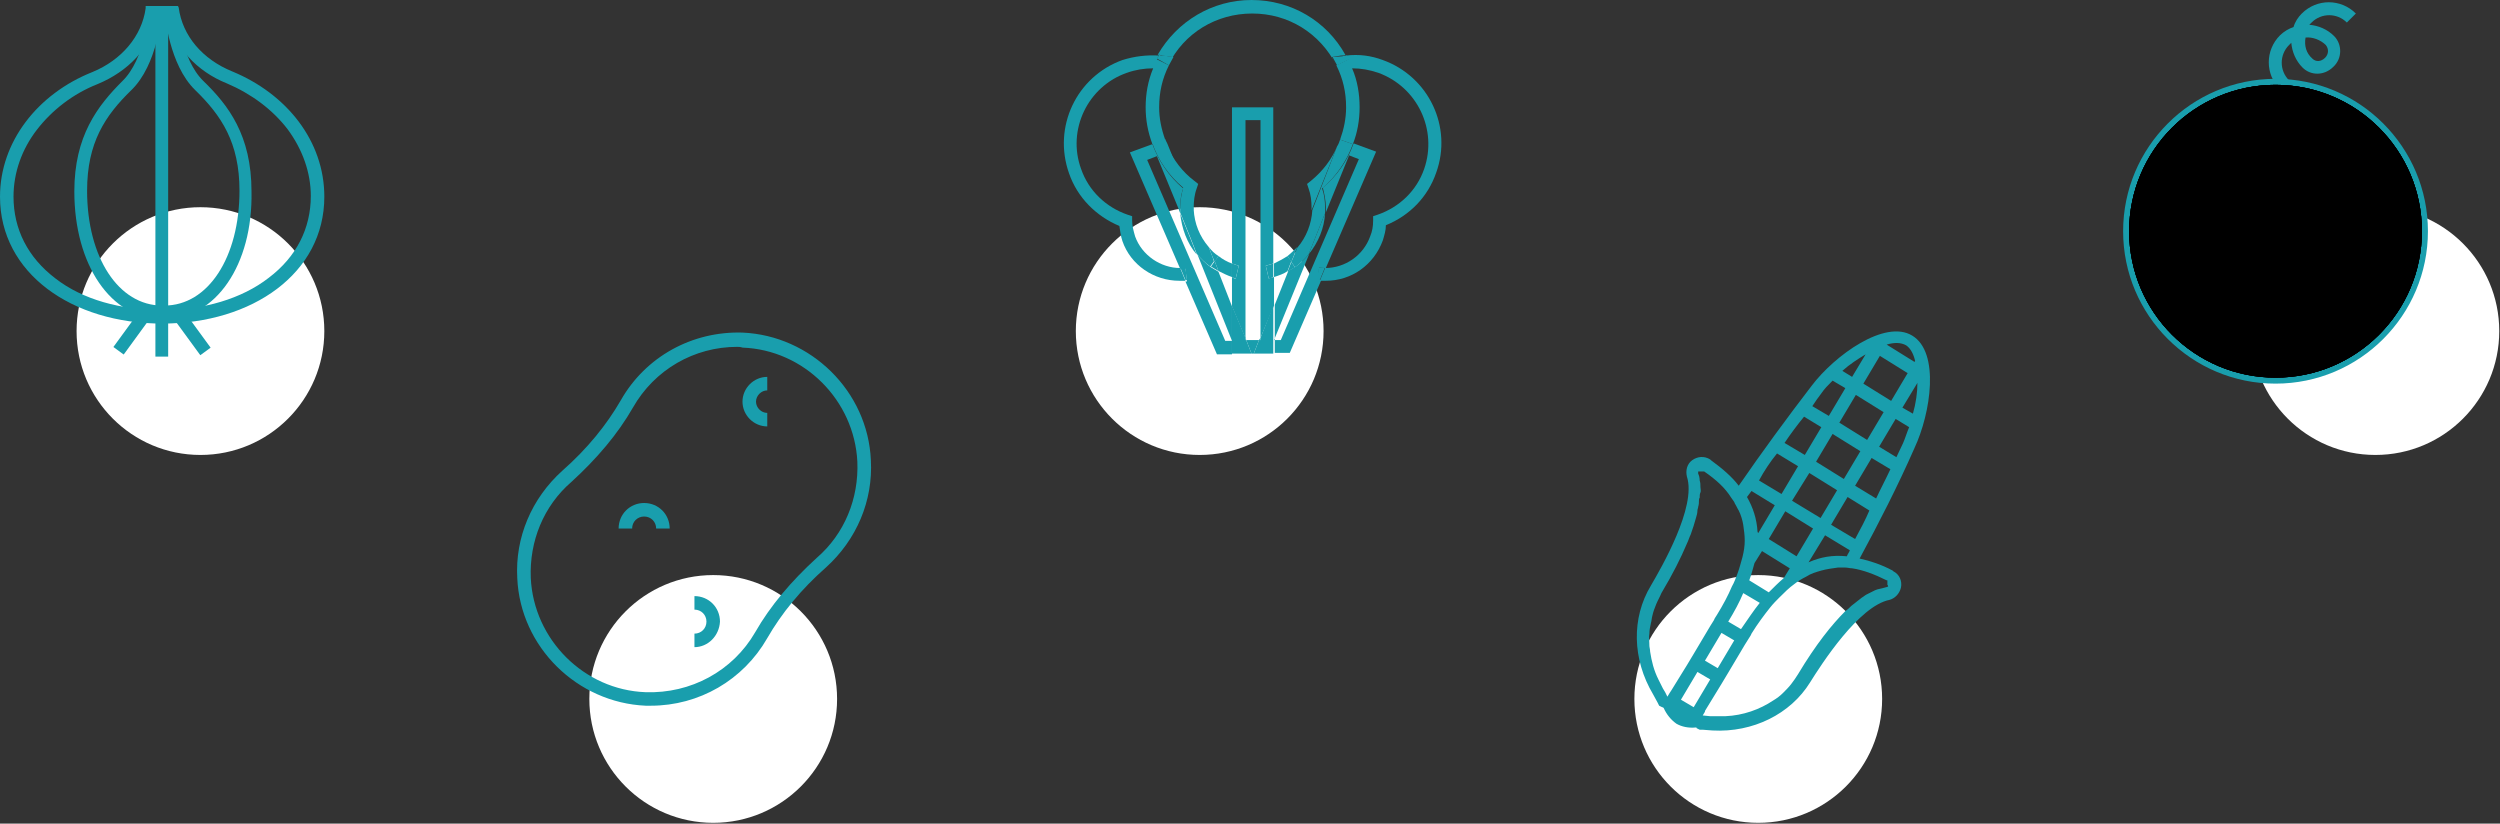
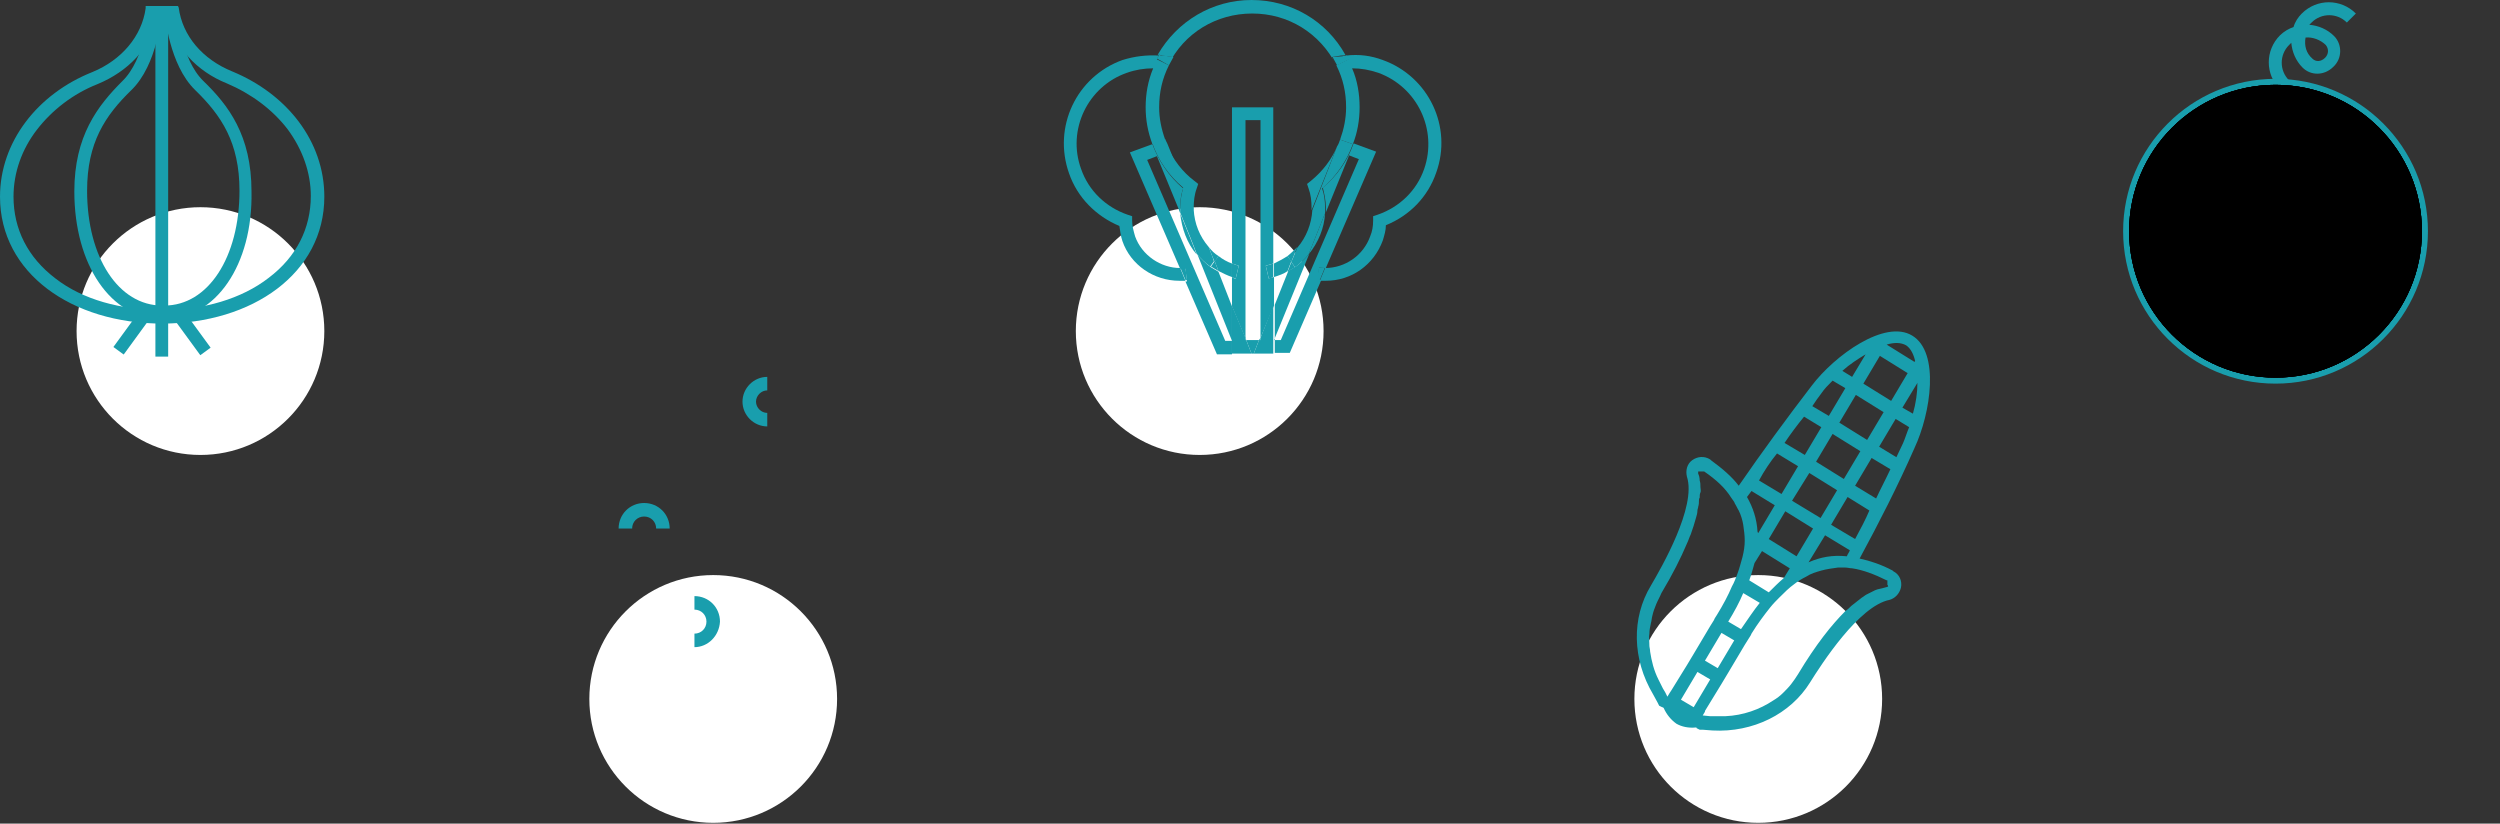
<svg xmlns="http://www.w3.org/2000/svg" enable-background="new 0 0 333 109.7" viewBox="0 0 333 109.7">
  <rect x="0" y="0" width="333" height="109.7" fill="#333333" stroke="none" />
  <clipPath id="a">
    <circle cx="303.1" cy="30.8" r="19.5" />
  </clipPath>
  <clipPath id="b" clip-path="url(#a)">
    <circle cx="303.1" cy="30.8" r="19.5" />
  </clipPath>
  <circle cx="234.2" cy="93.1" fill="#fff" r="16.5" />
  <path d="m253.2 78.3c.2-.9-.2-1.8-1-2.2 0 0-.1-.1-.1-.1-1.5-.8-3-1.3-4.4-1.6 2.6-4.8 5.1-9.7 7.3-14.7 2.2-4.7 3.4-12.8-.3-15-3.6-2.2-10.3 2.6-13.4 6.7-3.3 4.3-6.6 8.8-9.7 13.3-.9-1.2-2.2-2.3-3.7-3.4 0 0-.1-.1-.1-.1-.8-.5-1.7-.4-2.4.1s-.9 1.4-.7 2.2c1.3 4-3.4 12.1-4.8 14.5-2.6 4.3-2.5 9.8.3 14.5l.6 1.1.2.4.4.2c.1 0 .2.1.2.1.4.9 1 1.6 1.7 2.1.7.4 1.6.6 2.6.5 0 0 .1 0 .1.1l.4.2h.4l1.3.1c5.4.3 10.4-2.2 13-6.4 1.5-2.4 6.5-10.2 10.6-11 .7-.2 1.3-.8 1.5-1.6zm-19.1-7.5c-.1-1.7-.6-3.2-1.4-4.6.2-.3.4-.5.6-.8l3.1 1.9-2.2 3.7c-.1-.1-.1-.2-.1-.2zm2.6-10.4 2.8 1.7-2.2 3.7-3-1.8c.7-1.3 1.5-2.5 2.4-3.6zm3.6-4.9 2.3 1.4-2.2 3.7-2.7-1.6c.8-1.2 1.7-2.4 2.6-3.5zm2.3-3.1c.4-.6.9-1.1 1.5-1.7l1.7 1-2.2 3.7-2.2-1.3c.4-.6.8-1.2 1.2-1.7zm12.5-4.3-.1.1-3.7-2.3c1-.3 1.9-.3 2.6.1.6.4 1 1.2 1.2 2.1zm-1.6 10.9c-.3.6-.6 1.3-.9 1.9l-2.3-1.4 2.2-3.7 1.8 1.1c-.3.7-.5 1.4-.8 2.1zm-3.6 7.4-2.8-1.7 2.2-3.7 2.5 1.5c-.6 1.3-1.3 2.6-1.9 3.9zm-2.8 5.4-3.2-1.9 2.2-3.7 2.9 1.8c-.5 1.2-1.2 2.5-1.9 3.8zm-7.8 2.3-3.7-2.3 2.2-3.7 3.7 2.3zm-1.7 2.9c-.7.6-1.3 1.2-2 1.9l-2.6-1.6c.3-.8.5-1.6.7-2.3l1-1.6 3.7 2.3zm-5.7 6.8-1.7-1c.8-1.3 1.5-2.6 2-3.8l2.2 1.3c-.8 1-1.6 2.2-2.5 3.5zm-3.1 5.2-1.7-1 2.2-3.7 1.7 1zm-3.2 5.2-1.7-1 2.2-3.7 1.7 1zm13.1-27.5 2.3-3.7 3.7 2.3-2.2 3.7zm5.4-8.9 3.7 2.3-2.2 3.7-3.7-2.3zm3.1-5.2 3.7 2.3-2.2 3.7-3.7-2.3zm3.2-5.2 3.7 2.3-2.2 3.7-3.7-2.3zm3 6.9 2-3.3c0 1.3-.2 2.7-.6 4.1zm-6.7-4.1-1.3-.8c1-.9 2.1-1.6 3.1-2.2zm-5.8 24.7 2.2-3.6 3.3 2c-.1.3-.3.5-.4.8-1.9-.2-3.5.1-5.1.8zm-21.2 11.1c0-.6-.1-1.1 0-1.6 0-.5.1-.9.2-1.4.1-.3.1-.7.2-1 .1-.5.3-1 .5-1.5s.5-1 .7-1.5c1.5-2.5 2.6-4.7 3.4-6.6.2-.4.3-.8.5-1.2.3-.8.5-1.5.7-2.2.1-.3.2-.7.2-1 0-.2.1-.3.1-.5.1-.3.1-.6.1-.8 0-.1 0-.3.1-.4 0-.3 0-.5.1-.7s0-.5 0-.7c0-.3 0-.6-.1-.9 0-.4-.1-.7-.2-.9v-.1-.1s0 0 0-.1h.1.1.1.1.1.1.1.1c1.6 1.1 2.8 2.2 3.6 3.5.2.3.4.5.5.8.2.3.3.6.5.9.3.6.5 1.3.6 1.9.1.7.2 1.4.2 2.1s-.1 1.4-.3 2.2c-.2.7-.4 1.5-.7 2.3-.2.5-.4 1.1-.7 1.6-.5 1.2-1.2 2.5-2 3.8-.1.2-.3.4-.4.7l-.5.8-2.2 3.7-.9 1.5-2.1 3.4-.2.3-.3.5-.3-.6-.3-.5c-.2-.4-.4-.8-.6-1.2-.6-1.2-.9-2.4-1.1-3.7 0-.3-.1-.6-.1-.8zm31.8-7.9s-.1.1 0 0c-.1.1-.1.1 0 0-.1.1-.2.1-.2.1-.4.1-.7.2-1.2.3-.1 0-.2.1-.3.1-.4.2-.8.4-1.2.6-.2.1-.4.3-.6.4-.4.3-.9.7-1.4 1.1-.2.2-.5.5-.8.7-1.8 1.8-3.9 4.4-6.3 8.4-.3.5-.6.9-.9 1.3s-.7.8-1.1 1.2-.8.7-1.3 1c-1.8 1.2-4 2-6.4 2.1-.6 0-1.1 0-1.7 0h-.3l-1-.1.3-.5v-.1l2.2-3.6.9-1.5 2.2-3.7.5-.8c.1-.2.3-.4.4-.7.8-1.3 1.7-2.5 2.5-3.5.4-.5.8-.9 1.2-1.3.7-.7 1.3-1.3 2-1.8.5-.4 1-.7 1.6-1 .6-.4 1.3-.6 2-.8s1.5-.3 2.2-.4h1c.3 0 .6.1.9.1 1.4.2 3 .8 4.6 1.6h.1v.1.1.1.1.1.1c.1.1.1.2.1.2z" fill="#199ead" />
  <circle cx="26.7" cy="44.1" fill="#fff" r="16.5" />
  <path d="m22.3 2.5c1 3.8 3.9 7 7.9 8.6 3.3 1.4 6.1 3.5 8.1 6.1 2 2.7 3.1 5.8 3.1 8.9 0 4.3-1.9 8.1-5.6 10.9-3.6 2.8-8.7 4.3-14.2 4.3s-10.6-1.4-14.2-4.2c-3.7-2.8-5.6-6.6-5.6-10.9 0-3.2 1.1-6.3 3.1-8.9s4.8-4.8 8.1-6.1c4.1-1.7 7-4.8 7.9-8.6h1.4m1.4-1.8h-4.3v.3c-.5 3.7-3.2 6.9-7.1 8.5-7.3 2.9-12.3 9.3-12.3 16.6 0 10.2 9.6 16.9 21.6 16.9s21.6-6.7 21.6-16.9c0-7.4-5-13.7-12.3-16.7-3.9-1.6-6.6-4.7-7.1-8.5z" fill="#199ead" />
  <path d="m21.6 42.5c-6.8 0-11.7-7.2-11.7-17 0-7.4 3.1-11.4 6.4-14.7 3-2.9 3.5-9.1 3.5-9.2 0-.5.5-.8.9-.8.5 0 .8.5.8.9 0 .3-.5 6.9-4 10.3s-5.9 7-5.9 13.4c0 8.9 4.2 15.3 10 15.3.5 0 .9.4.9.9s-.5.9-.9.9z" fill="#199ead" />
  <path d="m21.9 42.5c-.5 0-.9-.4-.9-.9s.4-.9.9-.9c5.8 0 10-6.4 10-15.3 0-6.4-2.4-10-5.9-13.4s-4-10-4.1-10.3c0-.5.3-.9.8-.9s.9.3.9.8c0 .1.5 6.3 3.5 9.2 3.3 3.2 6.4 7.2 6.4 14.7.2 9.8-4.8 17-11.6 17z" fill="#199ead" />
  <path d="m14.7 43.8h5.3v1.7h-5.3z" fill="#199ead" transform="matrix(.589 -.808 .808 .589 -28.945 32.301)" />
  <path d="m24.9 42h1.7v5.3h-1.7z" fill="#199ead" transform="matrix(.808 -.59 .59 .808 -21.346 23.785)" />
  <path d="m20.7 42.5h1.7v5h-1.7z" fill="#199ead" />
  <path d="m20.7 1.6h1.7v39.9h-1.7z" fill="#199ead" />
  <circle cx="95" cy="93.1" fill="#fff" r="16.5" />
-   <path d="m86.7 94c-.2 0-.5 0-.7 0-9.1-.4-16.7-7.8-17.1-17-.3-5.4 1.9-10.6 6-14.3 3.3-2.9 5.9-6.1 7.8-9.4 3.3-5.8 9.5-9.2 16.2-9 9.1.4 16.7 7.8 17.1 17 .3 5.4-1.9 10.6-6 14.3-3.3 2.9-5.9 6.1-7.8 9.4-3.2 5.6-9.1 9-15.5 9zm11.5-47.8c-5.7 0-11 3-13.9 8.1-2 3.5-4.8 6.8-8.2 9.9-3.7 3.2-5.6 7.9-5.4 12.8.4 8.2 7.1 14.9 15.3 15.2 6 .2 11.6-2.8 14.6-8 2-3.5 4.8-6.8 8.2-9.9 3.7-3.2 5.6-7.9 5.4-12.8-.4-8.2-7.1-14.9-15.3-15.2-.3-.1-.5-.1-.7-.1z" fill="#199ead" />
  <path d="m102.2 56.8c-1.8 0-3.3-1.5-3.3-3.3s1.5-3.3 3.3-3.3v1.8c-.8 0-1.5.7-1.5 1.5s.7 1.5 1.5 1.5z" fill="#199ead" />
  <path d="m89.2 70.4h-1.8c0-.9-.7-1.6-1.6-1.6s-1.6.7-1.6 1.6h-1.8c0-1.9 1.5-3.4 3.4-3.4s3.4 1.5 3.4 3.4z" fill="#199ead" />
  <path d="m92.5 86.2v-1.8c.9 0 1.6-.7 1.6-1.6s-.7-1.6-1.6-1.6v-1.8c1.9 0 3.4 1.5 3.4 3.4-.1 1.9-1.6 3.4-3.4 3.4z" fill="#199ead" />
-   <circle cx="316.4" cy="44.1" fill="#fff" r="16.5" />
  <path d="m303.1 51.1c-11.2 0-20.3-9.1-20.3-20.3s9.1-20.3 20.3-20.3 20.3 9.1 20.3 20.3-9.1 20.3-20.3 20.3zm0-38.9c-10.3 0-18.6 8.3-18.6 18.6s8.3 18.6 18.6 18.6 18.6-8.3 18.6-18.6-8.4-18.6-18.6-18.6z" fill="#199ead" />
  <path d="m303.7 11.9c-2-2-2-5.2 0-7.2.5-.5 1.2-.9 1.8-1.1.2-.7.6-1.3 1.1-1.8 2-2 5.2-2 7.2 0l-1.2 1.2c-1.3-1.3-3.4-1.3-4.7 0-.1.1-.2.2-.3.3 1.2.1 2.4.6 3.3 1.5 1.1 1.1 1.1 3-.1 4.1-1.2 1.2-3 1.2-4.1.1-.9-.9-1.4-2.1-1.5-3.3-.1.1-.2.2-.3.3-1.3 1.3-1.3 3.4 0 4.7zm4.3-4.1c.5.5 1.2.4 1.7-.1s.5-1.2.1-1.7c-.7-.7-1.8-1.1-2.7-1-.2 1.1.1 2.1.9 2.8z" fill="#199ead" />
  <path clip-path="url(#b)" d="m292.3 61-2.9-2.9c-2-2-2-5.2 0-7.1.6-.6 1-1.4 1-2.3s-.3-1.7-1-2.3c-2-2-2-5.2 0-7.1.6-.6 1-1.4 1-2.3s-.3-1.7-1-2.3c-2-2-2-5.2 0-7.1.6-.6 1-1.4 1-2.3s-.3-1.7-1-2.3c-2-2-2-5.2 0-7.1.6-.6 1-1.4 1-2.3s-.3-1.7-1-2.3c-2-2-2-5.2 0-7.1l2.9-2.9 1.2 1.2-2.9 2.9c-1.3 1.3-1.3 3.4 0 4.6 1 1 1.5 2.2 1.5 3.6s-.5 2.6-1.5 3.6c-1.3 1.3-1.3 3.4 0 4.6 1 1 1.5 2.2 1.5 3.6s-.5 2.6-1.5 3.6c-1.3 1.3-1.3 3.4 0 4.6 1 1 1.5 2.2 1.5 3.6 0 1.3-.5 2.6-1.5 3.6-.6.6-1 1.4-1 2.3s.3 1.7 1 2.3c1 1 1.5 2.2 1.5 3.6 0 1.3-.5 2.6-1.5 3.6-1.3 1.3-1.3 3.4 0 4.6l2.9 2.9z" fill="#199ead" />
  <path clip-path="url(#b)" d="m301.1 61-2.9-2.9c-1-1-1.5-2.2-1.5-3.6s.5-2.6 1.5-3.6c.6-.6 1-1.4 1-2.3s-.3-1.7-1-2.3c-1-1-1.5-2.2-1.5-3.6 0-1.3.5-2.6 1.5-3.6 1.3-1.3 1.3-3.4 0-4.6-1-1-1.5-2.2-1.5-3.6 0-1.3.5-2.6 1.5-3.6 1.3-1.3 1.3-3.4 0-4.6-1-1-1.5-2.2-1.5-3.6s.5-2.6 1.5-3.6c1.3-1.3 1.3-3.4 0-4.6-1-1-1.5-2.2-1.5-3.6s.5-2.6 1.5-3.6l2.9-2.9 1.2 1.2-2.9 2.9c-.6.6-1 1.4-1 2.3s.3 1.7 1 2.3c2 2 2 5.2 0 7.1-.6.6-1 1.4-1 2.3s.3 1.7 1 2.3c2 2 2 5.2 0 7.1-.6.6-1 1.4-1 2.3s.3 1.7 1 2.3c2 2 2 5.2 0 7.1-.6.6-1 1.4-1 2.3s.3 1.7 1 2.3c2 2 2 5.2 0 7.1-.6.6-1 1.4-1 2.3s.3 1.7 1 2.3l2.9 2.9z" fill="#199ead" />
  <path clip-path="url(#b)" d="m310 61-2.9-2.9c-2-2-2-5.2 0-7.1.6-.6 1-1.4 1-2.3s-.3-1.7-1-2.3c-2-2-2-5.2 0-7.1.6-.6 1-1.4 1-2.3s-.3-1.7-1-2.3c-2-2-2-5.2 0-7.1 1.3-1.3 1.3-3.4 0-4.6-2-2-2-5.2 0-7.1.6-.6 1-1.4 1-2.3s-.3-1.7-1-2.3c-2-2-2-5.2 0-7.1l2.9-2.9 1.2 1.2-2.9 2.9c-1.3 1.3-1.3 3.4 0 4.6 2 2 2 5.2 0 7.1-1.3 1.3-1.3 3.4 0 4.6 2 2 2 5.2 0 7.1-1.3 1.3-1.3 3.4 0 4.6 2 2 2 5.2 0 7.1-.6.6-1 1.4-1 2.3s.3 1.7 1 2.3c2 2 2 5.2 0 7.1-1.3 1.3-1.3 3.4 0 4.6l2.9 2.9z" fill="#199ead" />
  <path clip-path="url(#b)" d="m318.8 61-2.9-2.9c-2-2-2-5.2 0-7.1.6-.6 1-1.4 1-2.3s-.3-1.7-1-2.3c-2-2-2-5.2 0-7.1.6-.6 1-1.4 1-2.3s-.3-1.7-1-2.3c-2-2-2-5.2 0-7.1.6-.6 1-1.4 1-2.3s-.3-1.7-1-2.3c-2-2-2-5.2 0-7.1.6-.6 1-1.4 1-2.3s-.3-1.7-1-2.3c-2-2-2-5.2 0-7.1l2.9-2.9 1.2 1.2-2.9 2.9c-1.3 1.3-1.3 3.4 0 4.6 1 1 1.5 2.2 1.5 3.6s-.5 2.6-1.5 3.6c-1.3 1.3-1.3 3.4 0 4.6 1 1 1.5 2.2 1.5 3.6s-.5 2.6-1.5 3.6c-1.3 1.3-1.3 3.4 0 4.6 1 1 1.5 2.2 1.5 3.6 0 1.3-.5 2.6-1.5 3.6-.6.6-1 1.4-1 2.3s.3 1.7 1 2.3c1 1 1.5 2.2 1.5 3.6 0 1.3-.5 2.6-1.5 3.6-1.3 1.3-1.3 3.4 0 4.6l2.9 2.9z" fill="#199ead" />
  <circle cx="159.8" cy="44.1" fill="#fff" r="16.5" />
  <path d="m166.9 1.8c-4.8 0-9 2.6-11.2 6.9-.9 1.8-1.3 3.6-1.3 5.6 0 1.5.3 2.9.8 4.3l.4.9c.8 1.8 2 3.3 3.6 4.6l.5.4-.2.6c-.3.8-.4 1.7-.4 2.6v.3l1.2 3 .8 2c.4.4.8.8 1.3 1.2l-.5.7.5-.7c.6.4 1.2.7 1.8 1v-20.9h5.5v20.8c.6-.2 1.3-.6 1.8-1 .5-.3.9-.7 1.3-1.2l2-5c0-.1 0-.2 0-.3 0-.9-.1-1.8-.4-2.6l-.2-.6.5-.4c1.6-1.2 2.8-2.8 3.6-4.6l.4-.9c.5-1.4.8-2.8.8-4.3 0-2-.4-3.8-1.3-5.6-2.3-4.2-6.6-6.8-11.3-6.8z" fill="none" />
  <path d="m169.6 40.7 1.8-4.5c-.6.3-1.2.6-1.8.8z" fill="none" />
  <path d="m162.3 36.2 1.8 4.5v-3.8c-.6-.2-1.2-.4-1.8-.7z" fill="none" />
  <path d="m153.6 9c-1.2 0-2.3.2-3.5.6-5.2 1.9-7.9 7.6-6.1 12.8 1 2.9 3.3 5.1 6.2 6.1l.6.2v.6c0 .7.1 1.4.4 2.1.9 2.5 3.3 4.2 6 4.2l-6.7-15.5 3-1.1c-.6-1.5-.9-3.2-.9-4.9 0-1.6.3-3.4 1-5.1z" fill="none" />
  <path d="m165.9 16v29l.1.3h1.7l.2-.3v-29z" fill="none" />
  <path d="m176.6 35.6c2.6 0 5.1-1.6 6-4.2.2-.7.4-1.4.4-2.1v-.6l.6-.2c2.9-1 5.2-3.2 6.2-6.1 1.9-5.2-.9-11-6.1-12.8-1.1-.4-2.3-.6-3.5-.6.7 1.7 1 3.4 1 5.2 0 1.7-.3 3.3-.9 4.9l3 1.1z" fill="none" />
  <path d="m169.6 45.3h.9l10.4-24.1-1.3-.5-3.1 7.6c-.2 2-.9 4-2.2 5.5z" fill="none" />
  <path d="m156.9 27.5-2.8-6.8-1.3.5 10.4 24.1h.9l-4.2-10.5-.4-1c-1.3-1.5-2.1-3.5-2.2-5.5z" fill="none" />
  <g fill="#199ead">
    <path d="m169 37.1-.4-1.7c.3-.1.7-.2 1-.3v-20.8h-5.5v20.8c.3.1.6.2.9.3l-.4 1.7c-.2 0-.3-.1-.5-.1v3.8l1.8 4.3v-29.1h2v29l1.8-4.3v-3.8c-.3.1-.5.1-.7.2z" />
    <path d="m166 45.3.7 1.8h.3l.7-1.8z" />
    <path d="m165.9 45.3h.1l-.1-.3z" />
    <path d="m155.1 18.5c.1.3.2.6.4.9z" />
    <path d="m162.3 36.2c-.3-.2-.7-.4-1-.6-.7-.5-1.3-1.1-1.8-1.7l.4 1 4.2 10.5h-.9l-10.4-24.1 1.3-.5 2.8 6.8.3.8c0-.2 0-.5 0-.7 0-.9.1-1.8.4-2.6-1.9-1.6-3.3-3.7-4.1-5.9l-3 1.1 6.7 15.5h.7l.2 1.7c-.1 0-.1 0-.2 0l4.2 9.7h2v-6.4z" />
    <path d="m165.9 45.3v-.3l-1.8-4.3v6.4h2.6l-.7-1.8z" />
    <path d="m171.5 34.1c-.6.4-1.2.7-1.8 1v1.8c.6-.2 1.3-.4 1.8-.8l.5-1.3z" />
    <path d="m169 37.1c.2 0 .4-.1.6-.2v-1.8c-.3.1-.6.2-1 .3z" />
    <path d="m164.1 35.1c-.6-.2-1.3-.6-1.8-1l-.5.7.5 1.3c.6.3 1.2.6 1.8.8z" />
    <path d="m164.6 37.1.4-1.7c-.3-.1-.6-.2-.9-.3v1.9c.2 0 .3 0 .5.1z" />
    <path d="m161.3 35.5c.3.2.7.4 1 .6l-.5-1.3z" />
    <path d="m156.2 7.6-.6 1.1c2.1-4.3 6.4-6.9 11.2-6.9s9 2.6 11.2 6.9l-.6-1.1 1.2-.2c.2 0 .4 0 .6-.1-2.5-4.5-7.2-7.3-12.5-7.3-5.2 0-9.9 2.8-12.5 7.3.2 0 .4 0 .6.1z" />
    <path d="m161.8 34.9.5-.8c-.5-.3-.9-.7-1.3-1.2l.5 1.3z" />
    <path d="m157.2 28.4c.2 2 .9 4 2.2 5.5l-.9-2.3z" />
    <path d="m159 28c0-.1 0-.2 0-.3 0-.9.1-1.8.4-2.6l.2-.6-.5-.4c-1.6-1.2-2.8-2.8-3.6-4.6l3 7.4z" />
    <path d="m151.2 31.5c-.2-.7-.4-1.4-.4-2.1v-.6l-.6-.2c-2.9-1-5.2-3.2-6.2-6.1-1.9-5.2.9-11 6.1-12.8 1.1-.4 2.3-.6 3.5-.6-.7 1.7-1 3.4-1 5.2 0 1.7.3 3.3.9 4.9l1.7-.6c-.5-1.4-.8-2.8-.8-4.3 0-2 .4-3.8 1.3-5.6l-1.6-.8c.1-.2.2-.4.3-.5-1.7-.1-3.3.1-4.9.6-6.1 2.2-9.3 8.9-7.1 15.1 1.1 3.2 3.6 5.7 6.7 7 .1.7.2 1.4.4 2 1.1 3.2 4.2 5.3 7.6 5.3h.8l-.7-1.7c-2.6 0-5.1-1.7-6-4.2z" />
    <path d="m157.9 35.6c-.2 0-.5 0-.7 0l.7 1.7h.2z" />
    <path d="m161.5 34.2-.5-1.3c-1.2-1.4-1.9-3.1-2-5l-.4-1.1-3-7.4c-.1-.3-.3-.6-.4-.9l-1.7.6c.8 2.3 2.2 4.3 4.1 5.9-.2.8-.4 1.7-.4 2.6v.7l1.3 3.2.9 2.3c.5.6 1.1 1.2 1.8 1.7l.5-.7z" />
    <path d="m161.8 34.9v-.1z" />
    <path d="m161.8 34.9-.5.6z" />
    <path d="m155.7 8.7.6-1.1-1.3-.2c-.2 0-.4 0-.6-.1-.1.2-.2.4-.3.5z" />
    <path d="m176.5 28.4-2.2 5.5c1.3-1.6 2.1-3.5 2.2-5.5z" />
    <path d="m174.6 24.1-.5.4.2.6c.3.8.4 1.7.4 2.6v.3l3.4-8.5c-.7 1.7-1.9 3.3-3.5 4.6z" />
    <path d="m184.2 8c-1.6-.6-3.2-.8-4.9-.6.1.2.2.4.3.5l-1.6.8c.9 1.8 1.3 3.6 1.3 5.6 0 1.5-.3 2.9-.8 4.3l1.7.6c.6-1.5.9-3.2.9-4.9 0-1.8-.3-3.6-1-5.2 1.2 0 2.3.2 3.5.6 5.2 1.9 7.9 7.6 6.1 12.8-1 2.9-3.3 5.1-6.2 6.1l-.6.2v.6c0 .7-.1 1.4-.4 2.1-.9 2.5-3.3 4.2-6 4.2l-.7 1.7h.8c3.4 0 6.4-2.1 7.6-5.4.2-.7.4-1.3.4-2 3.2-1.3 5.6-3.8 6.7-7 2.2-6.1-1-12.8-7.1-15z" />
    <path d="m172.8 32.9c-.4.4-.8.8-1.3 1.2l.5.8z" />
    <path d="m177.5 7.6.6 1.1 1.6-.8c-.1-.2-.2-.4-.3-.5-.2 0-.4 0-.6.1z" />
    <path d="m167.9 45.3v-.3l-.2.3z" />
    <path d="m175.7 35.6c.3 0 .6.1.9.1l6.7-15.5-3-1.1c-.8 2.3-2.2 4.3-4.1 5.9.2.8.4 1.7.4 2.6v.7l3.1-7.6 1.3.5-10.4 24.1h-.9l4.7-11.5c-.5.6-1.1 1.2-1.8 1.7-.3.2-.7.4-1 .6l-1.8 4.5v6.4h2l4.2-9.7c-.1 0-.3 0-.4 0z" />
    <path d="m178.2 19.5c.1-.3.3-.6.4-.9z" />
    <path d="m167.9 45v.3h-.2l-.7 1.8h2.6v-6.4z" />
    <path d="m171.5 36.2c.3-.2.7-.4 1-.6l-.5-.7z" />
    <path d="m174.8 28c-.1 1.8-.8 3.6-2 5l-.8 1.9.5.7c.7-.5 1.3-1.1 1.8-1.7l2.2-5.5c0-.2 0-.5 0-.7 0-.9-.1-1.8-.4-2.6 1.9-1.6 3.3-3.7 4.1-5.9l-1.7-.6c-.1.3-.2.6-.4.9z" />
    <path d="m175.7 35.6-.3 1.7h.4l.7-1.7c-.2 0-.5 0-.8 0z" />
  </g>
</svg>